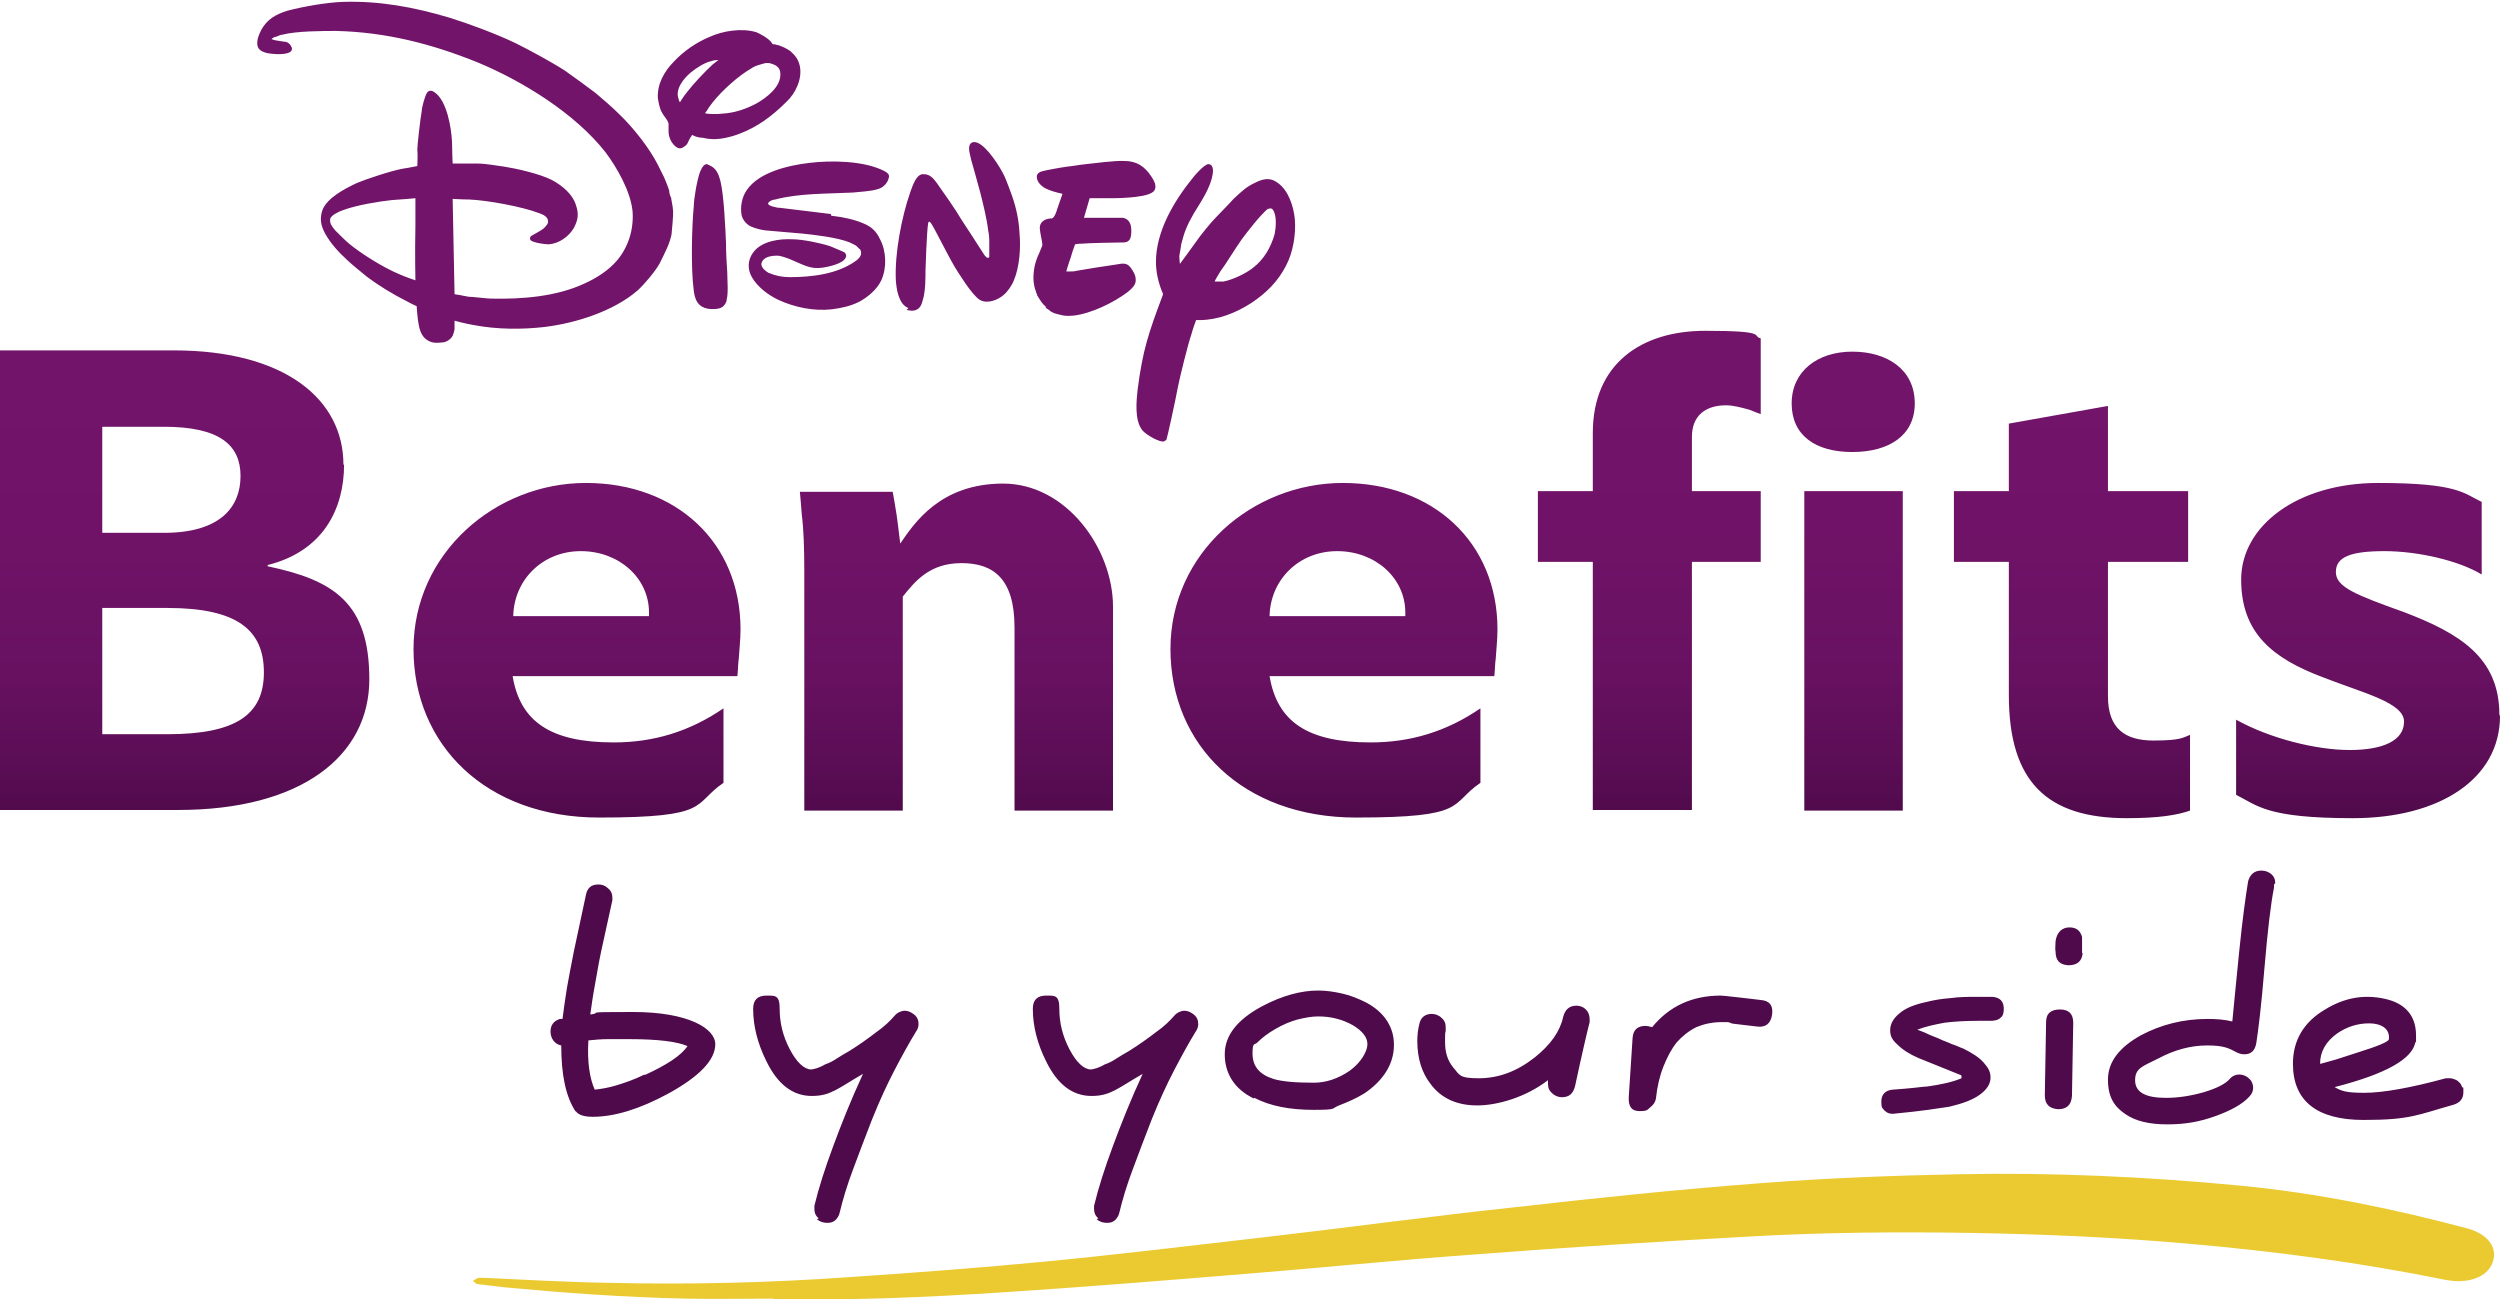
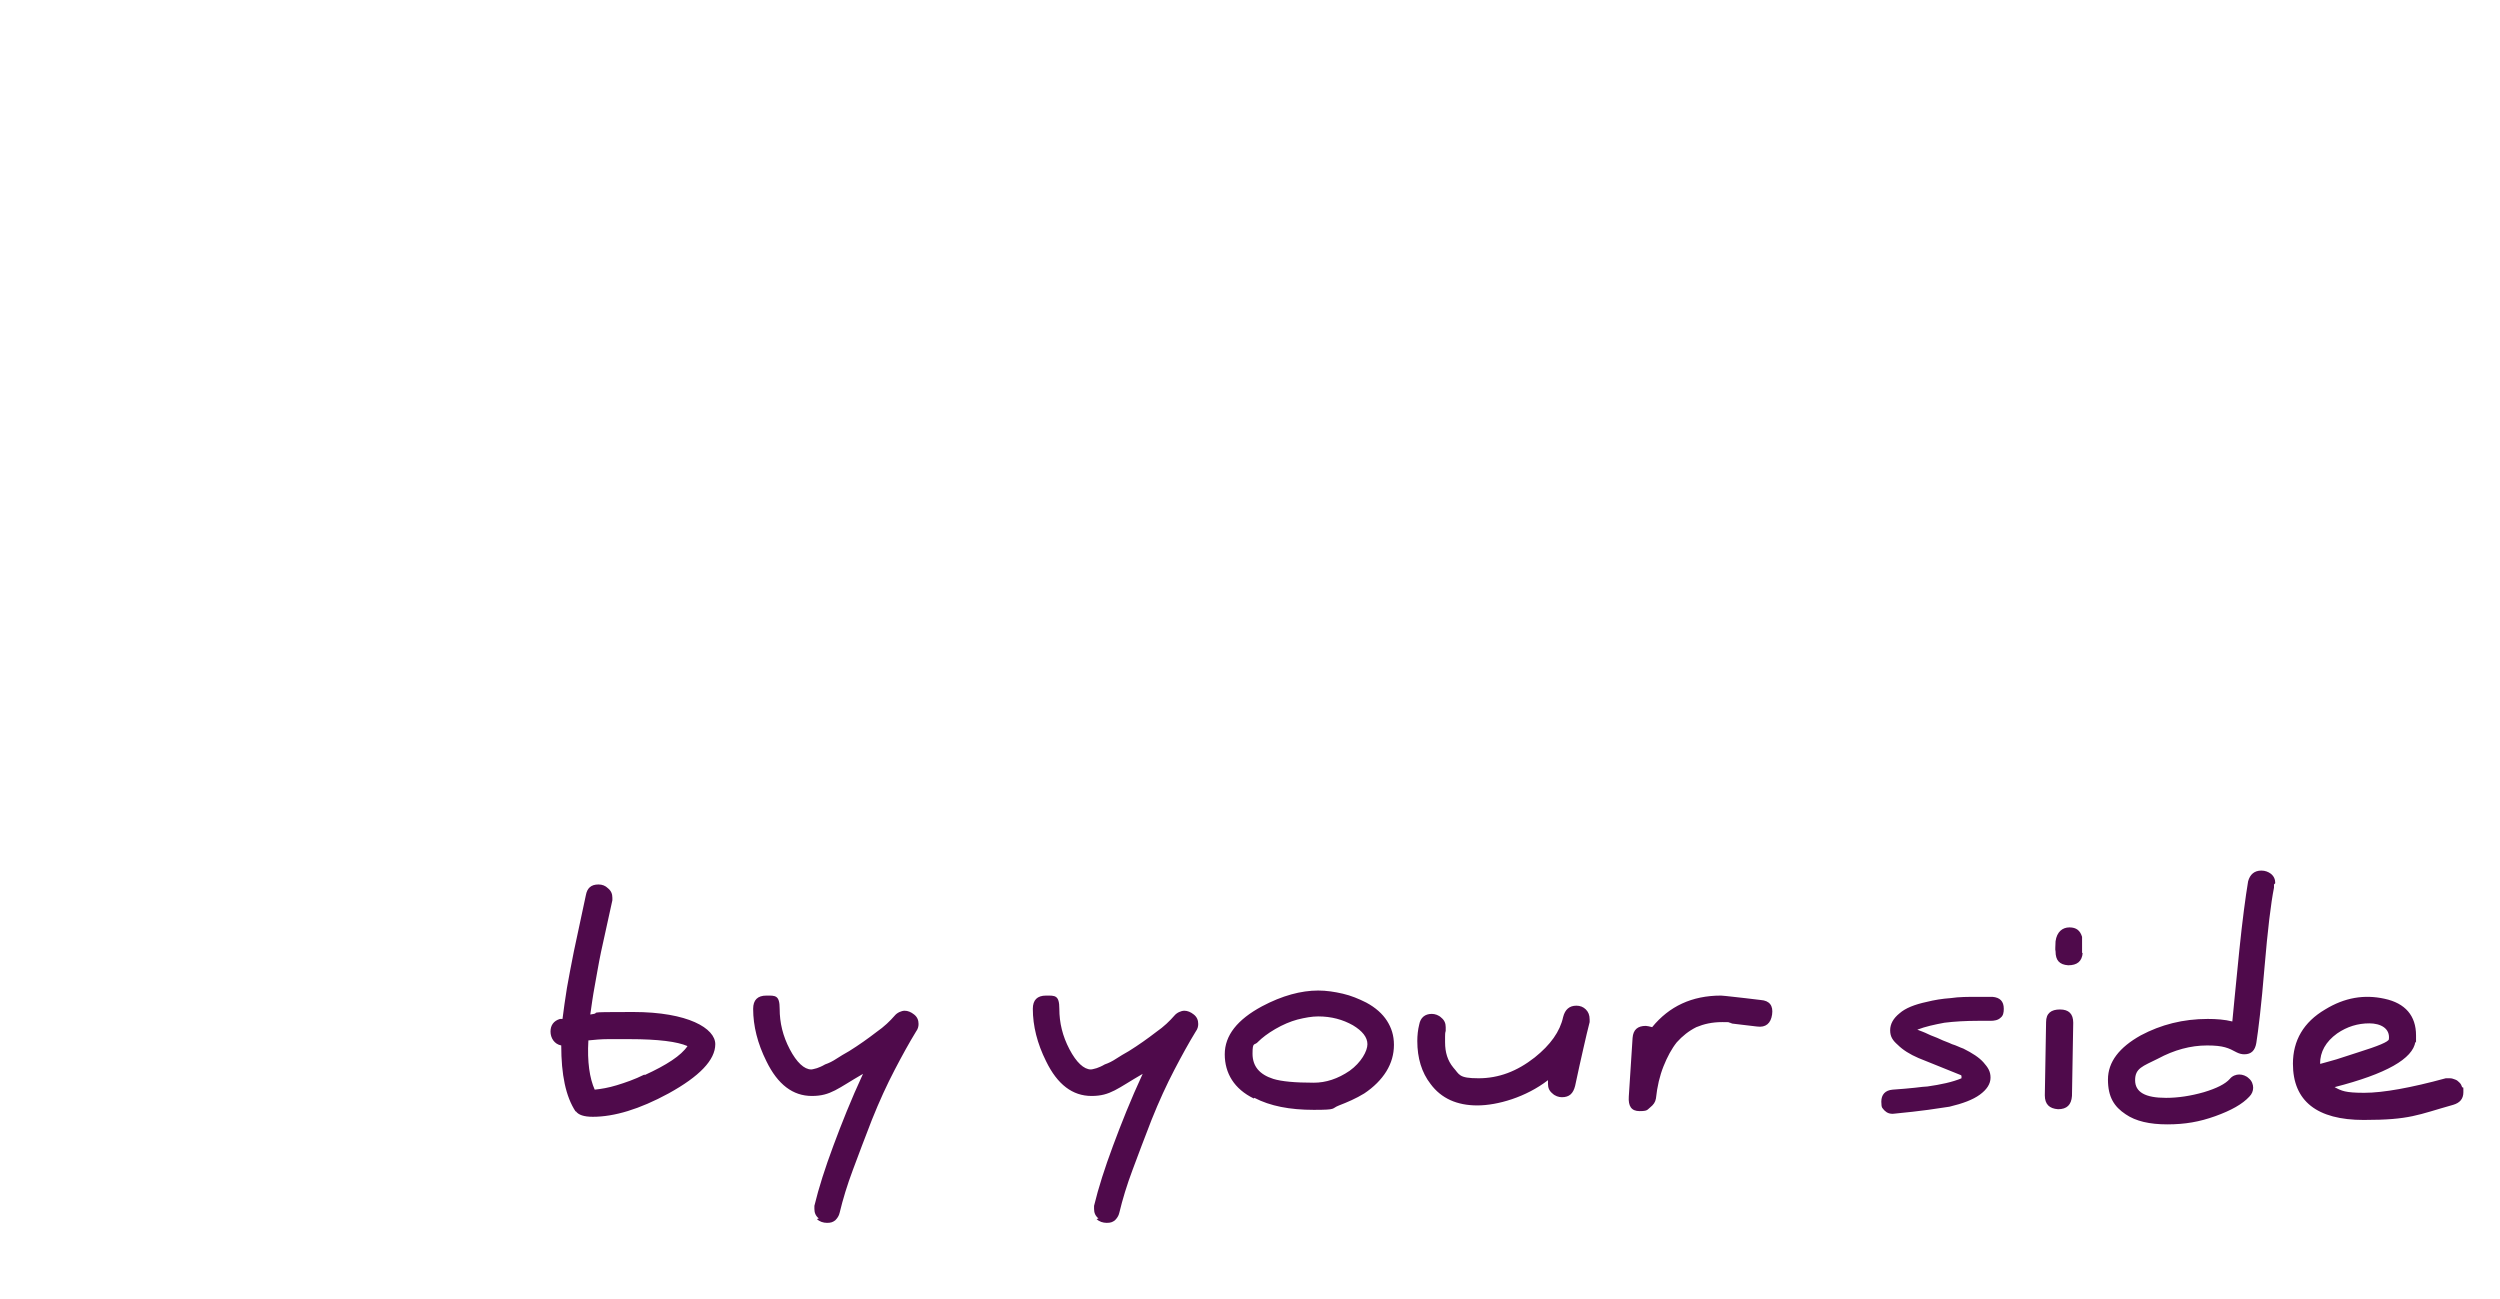
<svg xmlns="http://www.w3.org/2000/svg" id="Layer_1" data-name="Layer 1" version="1.1" viewBox="0 0 396 205.8">
  <defs>
    <style>
      .cls-1 {
        fill: url(#Magenta-Plum_Logo_Gradient);
      }

      .cls-1, .cls-2, .cls-3, .cls-4 {
        stroke-width: 0px;
      }

      .cls-2 {
        fill: #eaca30;
      }

      .cls-3 {
        fill: #73146b;
      }

      .cls-4 {
        fill: #4f0a4b;
      }
    </style>
    <linearGradient id="Magenta-Plum_Logo_Gradient" data-name="Magenta-Plum Logo Gradient" x1="198" y1="52.4" x2="198" y2="129.6" gradientUnits="userSpaceOnUse">
      <stop offset="0" stop-color="#73146b" />
      <stop offset=".4" stop-color="#701368" />
      <stop offset=".7" stop-color="#681161" />
      <stop offset=".9" stop-color="#5a0d54" />
      <stop offset="1" stop-color="#4f0a4b" />
    </linearGradient>
  </defs>
-   <path class="cls-2" d="M122.5,205.8c12.2.2,24.3-.3,36.4-1.1,12.4-.8,24.7-1.8,37-2.8,12.6-1,25.2-2.3,37.8-3.2,14.2-1.1,28.5-2,42.8-2.8,12-.7,24-.8,36-.6,11.4.2,22.8.7,34.1,1.7,13.8,1.2,27.3,3,40.6,5.7,3.4.7,6.3-.2,7.4-2.2,1.3-2.5-.2-4.9-3.7-5.9-11.7-3.1-23.6-5.6-36.1-6.8-14.7-1.4-29.5-2.1-44.4-1.8-10.4.2-20.9.6-31.3,1.4-13.3,1-26.6,2.4-39.8,3.9-13.1,1.4-26.2,3.2-39.2,4.7-11.4,1.3-22.8,2.7-34.2,3.8-10.4,1-20.9,1.8-31.4,2.5-12.7.9-25.4,1.2-38.1.9-6.6-.1-13.3-.5-19.9-.8-.2,0-.5,0-.7,0-.3.1-.6.3-.9.5.3.2.5.5.8.5,1.4.2,2.7.3,4.1.5,9.6.9,19.2,1.6,28.9,1.8,4.6.1,9.2,0,13.8,0Z" />
-   <path class="cls-3" d="M107.7,16.2s.6-1,1.2-1.7c1-1.3,2.7-3.1,4-4.3.4-.3.9-.7.9-.7,0,0-.7,0-1.2.2-1,.2-2.5,1.2-3.2,1.8-1.2,1-2.5,2.7-1.9,4.2,0,.2.2.5.2.5M114.4,18c1.9-.1,3.7-.7,5.4-1.6,1.6-.9,4-2.7,3.8-4.8,0-.7-.5-1.2-1.1-1.4-.7-.3-1.1-.3-2,0-.7.2-1,.3-1.6.7-1.9,1.1-4.5,3.4-6,5.3-.3.4-.7.9-.9,1.3-.2.2-.3.4-.3.4,0,.2,2,.2,2.8.1M109.5,21.6c-.2.2-.4.7-.6,1.1-.1.2-.3.4-.5.5-.5.4-.9.4-1.4,0-.7-.6-1.1-1.5-1.1-2.4,0-.4,0-.8,0-1.2-.1-.6-.7-1.1-1-1.7-.4-.6-.6-1.7-.7-2.4-.1-2.2,1-4.2,2.6-5.8,1.5-1.6,3.5-3,5.7-3.9,2-.9,5-1.4,7.3-.7.7.3,1.8.9,2.3,1.5.1.1.2.3.3.4,0,0,.4,0,.6.1.7.1,1.8.7,2.2,1,.8.7,1.3,1.4,1.5,2.4.4,2-.7,4.3-2.1,5.6-2.3,2.3-4.6,4-7.5,5.1-1.3.5-3.3,1-4.7.8-.5,0-.9-.2-1.4-.2-.2,0-1-.2-1.1-.3-.1,0-.2-.2-.3-.1M112.1,26.1c0,0,.2,0,.3.1,1,.4,1.4,1.3,1.7,2.4.6,2.4.8,7.8.9,9.9,0,1.6.1,3.1.2,4.7,0,1.3.2,3.1-.1,4.3,0,.4-.4,1-.8,1.2-.5.3-1.6.3-2.2.2-1.5-.3-2-1.3-2.2-2.8-.5-3.6-.3-10.5,0-13.5,0-1,.5-4.1,1-5.4.2-.4.5-1.3,1.2-1.2M65.8,31.4s-2.2.2-3.8.3c-1.9.2-5.6.8-7.7,1.6-.6.2-1.9.8-2,1.4-.1.7.3,1.2.8,1.8.3.3,1.8,1.8,2.2,2.1,1.8,1.5,5.4,3.8,8.1,4.9.9.4,2.4.9,2.4.9,0,0-.1-4.3,0-8.6,0-2.3,0-4.5,0-4.5M106.6,33.1c.1,1.2-.2,3.4-.2,3.7,0,.7-.6,2.2-.7,2.4-.4.9-.8,1.7-1.2,2.5-.7,1.3-2.5,3.4-3.5,4.3-3.8,3.3-9.8,5.2-14.8,5.8-3.5.4-7.4.4-11.1-.3-1.3-.2-3.1-.7-3.1-.7,0,0,0,.7,0,1.3,0,.2-.2.9-.3,1.1-.3.5-.7.8-1.3,1-.8.1-1.6.2-2.3-.1-1.2-.5-1.6-1.6-1.8-2.8-.2-1-.3-2.8-.3-2.8,0,0-.9-.4-1.6-.8-2.2-1.1-4.3-2.4-6.2-3.8-.5-.4-2.7-2.2-3.2-2.7-1.4-1.3-2.6-2.6-3.5-4.2-.7-1.3-.9-2.4-.4-3.8.8-1.9,3.5-3.3,5.4-4.2,1.4-.6,5.6-2,7.4-2.3.8-.1,2.1-.4,2.2-.4,0,0,0,0,0,0,0,0,.1-1.9,0-2.6,0-.7.5-5.1.7-6.1,0-.5.5-2.5.9-3,.3-.3.7-.3,1.1,0,2,1.3,2.7,5.7,2.8,7.9,0,1.4.1,3.4.1,3.4,0,0,2.3,0,3.8,0,1.4,0,2.9.3,4.4.5,1.9.3,5.5,1.1,7.5,2.1,1.7.9,3.3,2.3,3.8,3.9.5,1.4.4,2.4-.3,3.7-.8,1.4-2.4,2.5-4,2.6-.5,0-2.2-.2-2.8-.6-.2-.2-.2-.5,0-.7,0,0,.9-.5,1.4-.8.2-.1.4-.3.6-.4.4-.4.8-.8.7-1.2,0-.6-.7-1-1.3-1.2-2.8-1.1-8.5-2.1-11.2-2.2-1.1,0-2.6-.1-2.6-.1l.3,15.1s1.3.2,2.2.4c.6,0,3,.3,3.6.3,4.9.1,10.3-.3,14.8-2.4,2-.9,3.8-2.1,5.1-3.6,1.8-2.1,2.7-4.9,2.5-7.8-.3-3.2-2.5-7-4.3-9.4-4.8-6.1-13-11.2-20.2-14.2-7.4-3-14.6-4.8-22.4-5-2,0-6.4,0-8.6.6-.3,0-.6.2-.9.3-.2,0-.6.2-.7.3,0,0-.1.1-.1.1,0,0,.1,0,.3.1.2.1,1.2.2,1.7.3.5,0,.9.3,1.1.7.2.3.2.6,0,.8-.5.6-2.4.5-3.2.4-.9-.1-1.9-.4-2.1-1.2-.2-.9.2-1.8.6-2.6.9-1.6,2.2-2.4,4.1-3,2.7-.7,6.2-1.3,8.7-1.4,5.8-.2,11.3.8,17,2.5,3.2,1,7.5,2.6,10.6,4.1,2.2,1.1,5.7,3,7.7,4.3.6.4,4.3,3.1,4.8,3.5,1.2,1,2.7,2.3,3.8,3.4,2.2,2.1,4.8,5.4,6.1,8,.3.6.6,1.2,1,2,.1.2.7,1.7.8,2.1,0,.4.2,1,.3,1.1,0,.2.3,1.5.3,2ZM131.7,34.2c.1,0,.1,0,.2,0,1.8.2,3.5.6,4.9,1.2,1.2.5,2,1.2,2.6,2.5,1,1.9,1.1,4.5.2,6.5-.7,1.5-2.2,2.7-3.5,3.4-1.4.7-2.8,1-4.4,1.2-2.8.3-5.8-.3-8.4-1.5-1.5-.7-3.3-2-4.2-3.6-.7-1.2-.7-2.7.2-3.9,1.3-1.8,4.1-2.2,6.2-2.1,1.6,0,4.5.6,6,1.1.4.2,2,.8,2.3,1,.2.2.3.5.2.7-.3,1.1-3,1.6-3.7,1.7-2,.3-3.1-.5-5.3-1.4-.6-.2-1.3-.5-1.9-.5-1,0-2.3.2-2.5,1.3,0,.6.6,1.1,1.1,1.4,1.2.5,2.2.7,3.4.7,3.6,0,7.6-.5,10.5-2.6.4-.3.8-.7.8-1.2,0,0,0-.6-.3-.7,0,0,0,0,0,0,0,0-.2-.2-.3-.3-.2-.3-1.1-.6-1.2-.7-2-.8-5.6-1.2-7.5-1.4-2-.2-5-.4-5.8-.5-.8-.1-1.6-.3-2.3-.6-.7-.3-1.3-1-1.5-1.7-.3-1.3,0-3,.8-4.1,1.9-2.8,6.5-3.9,9.9-4.3,3.3-.4,8.6-.4,11.9,1.3.5.3.8.5.7,1-.2,1-1,1.7-1.9,1.9-1,.3-2.9.4-3.8.5-3.9.2-8.6.1-12.3,1.1-.3,0-.8.2-1,.4-.6.6,1.1.8,1.4.9.1,0,.1,0,.2,0l8.2,1M143.9,48.8c-1.6-.6-1.9-3.1-2-4.4-.2-4.2.9-10,2.3-14,.4-1.1,1-3,2.2-2.8.9,0,1.5.7,2,1.4,1.2,1.7,2.9,4.1,3.9,5.8,1.2,1.8,2.4,3.7,3.5,5.4.1.2.3.4.4.5.2.2.4.2.5,0,0,0,0-2.2,0-2.6,0-.7-.1-1.2-.2-1.8-.2-1.7-.8-4.1-1.2-5.7-.5-1.8-1-3.7-1.5-5.4-.1-.6-.3-1.1-.3-1.7,0-.8.5-1.2,1.3-.9,1.6.6,3.7,4,4.3,5.3.2.4,1,2.5,1.2,3.1.7,2,1.1,3.9,1.2,6.1.2,2.1,0,5.2-.9,7.3-.3.8-1,1.8-1.6,2.3-.9.8-2.6,1.5-3.8.8-1.3-.8-3.5-4.5-3.9-5.1-1.3-2.2-3.4-6.5-3.8-7,0-.1-.2-.2-.3-.3-.1,0-.2.2-.2.4-.2,1.2-.4,7.1-.4,7.3,0,1,0,3.4-.4,4.6-.2.8-.4,1.4-1.1,1.7-.5.2-.9.1-1.5,0M165.6,48.5c-.2-.1-.4-.4-.6-.6,0,0-.6-.9-.7-1.1,0-.2-.2-.4-.2-.6-.5-1.3-.5-2.6-.2-4.1.3-1.3.5-1.4,1.2-3.2,0-.1,0-.2,0-.3,0-.3-.4-1.9-.4-2.5,0-.8.6-1.4,1.7-1.5.1,0,.2,0,.2,0,.4-.1.7-.9.9-1.6.3-.9.8-2.3.8-2.3,0,0-1.4-.3-2.1-.6-.8-.3-1.4-.7-1.8-1.4-.4-.9-.1-1.4.8-1.6.3-.1,3-.6,3.8-.7,1-.1,2-.3,3-.4.9-.1,4.8-.6,6.1-.5,1.9,0,3.2.8,4.3,2.5.6.9,1,1.9.1,2.5-1.4.9-5.9.9-6.8.9-1.3,0-3.1,0-3.1,0l-.9,3.1s3.2,0,5.1,0c.4,0,.9,0,1.1,0,.9.2,1.3.9,1.3,2,0,1.2-.2,1.8-1.1,1.9-.5,0-6.1.1-6.8.2-.5,0-1,.1-1,.1,0,0-.4,1-.7,2.1-.4,1.1-.7,2.2-.7,2.2,0,0,.3,0,.5,0,.4,0,.8,0,1.1-.1,1.7-.3,4.2-.7,6.3-1,1.1-.2,1.7-.3,2.3.5.5.7.8,1.2.8,2,0,.7-.5,1.2-1.2,1.8-2.2,1.7-5.9,3.5-8.7,3.8-1.3.1-1.6,0-2.7-.3-.2,0-1-.4-1-.5,0,0-.4-.3-.6-.4ZM200.9,33c-1.4,1.2-3.3,3.7-4.2,4.9-1.2,1.7-2.3,3.6-3.4,5.1-.2.3-.9,1.5-.9,1.6,0,0,.7,0,1.4,0,1.5-.3,3.6-1.3,4.7-2.2,1.7-1.3,2.8-3.2,3.4-5.3.2-1,.4-3-.3-3.9-.1-.2-.5-.3-.8,0M189.5,50.6s-.5,1.3-.8,2.4c-.6,1.8-1.8,6.7-2.1,8.2-.4,2.2-1.7,8.1-1.8,8.3,0,.2-.1.2-.4.4-.5.3-2.9-1-3.5-1.8-1.2-1.6-.9-4.6-.7-6.4.8-6.2,1.7-8.9,4-15,0-.1,0-.1,0-.2-.7-1.6-1.1-3.4-1.1-5,0-4.8,2.8-9.6,5.9-13.4.2-.3,1.8-2.1,2.4-2.1.7,0,.8.8.7,1.5-.3,2.2-1.9,4.5-3,6.3-1.2,2.1-1.5,3-2,4.9,0,.3-.3,1.7-.3,1.9,0,.5.1,1.2.1,1.2,0,0,2-2.7,3.2-4.4.7-.9,1.2-1.5,1.8-2.2.6-.7,2.9-3,3.5-3.7,1.4-1.3,2-1.9,3.5-2.6,1.2-.6,2.3-.8,3.4,0,1.8,1.2,2.6,3.8,2.8,5.8.2,2.5-.3,5.3-1.4,7.4-1.3,2.5-3.1,4.3-5.5,5.9-2.5,1.6-5.3,2.7-8.2,2.7-.4,0-.8,0-.8,0" />
  <path class="cls-4" d="M367.5,168.5h0c0-1.9.9-3.5,2.7-4.8,1.6-1.1,3.3-1.6,5.1-1.6s3.3.8,3.1,2.5c0,.4-1.7,1.1-4.9,2.1-1.3.4-2.4.8-3.4,1.1-1,.3-1.8.5-2.5.7h-.2ZM382.7,165.2c0-.4,0-.8,0-1.2,0-3.1-1.7-5.1-5-5.8-3.2-.7-6.3-.2-9.4,1.7-3.4,2-5.1,4.9-5.1,8.6,0,5.9,3.8,8.9,11.2,8.9s8.5-.8,14.2-2.4c1-.3,1.6-.9,1.6-2s0-.6-.2-.8c-.1-.3-.2-.5-.4-.7-.2-.2-.4-.4-.7-.5-.3-.1-.5-.2-.8-.2s-.5,0-.7,0c-5.5,1.5-9.9,2.3-12.9,2.3s-3.6-.3-4.7-.9c8.2-2.1,12.4-4.5,12.8-7.2M360.4,139.9c0-.6-.2-1.1-.7-1.5-.4-.3-.9-.5-1.5-.5-1.1,0-1.8.6-2.1,1.7-.4,2.4-.9,6.1-1.4,11-.6,6.2-1,9.9-1.1,11.2-1.2-.3-2.5-.4-3.9-.4-3.9,0-7.4.9-10.6,2.6-3.4,1.9-5.2,4.2-5.2,7s1,4.3,2.8,5.5c1.6,1.1,3.8,1.6,6.6,1.6s5.1-.4,7.6-1.3c2.5-.9,4.3-1.9,5.4-3.1.4-.4.6-.9.6-1.4s-.2-1.1-.7-1.5c-.4-.4-1-.6-1.5-.6s-1.1.2-1.5.7c-.7.8-2.1,1.5-4.1,2.1-2.1.6-4.1.9-6,.9-3.3,0-4.9-.9-4.9-2.8s1.2-2.2,3.6-3.4c2.6-1.4,5.2-2.1,7.8-2.1s3.4.4,4.7,1.1c.4.2.8.3,1.2.3,1.1,0,1.7-.6,1.9-1.8.3-1.9.8-5.9,1.3-12,.5-5.9,1-10.1,1.5-12.6,0-.2,0-.3,0-.5M329.8,151c0-.1,0-.2,0-.4,0-.1,0-.2,0-.3,0-.2,0-.4,0-.6,0-.2,0-.4,0-.6,0-.2,0-.3,0-.5,0-.1,0-.2,0-.2-.3-1-.9-1.5-2-1.5s-2,.7-2.2,2.2h0c0,.7-.1,1.3,0,1.6,0,1.4.6,2.1,2,2.2,1.4,0,2.2-.6,2.3-2M328.2,173.6l.2-11.6c0-1.4-.7-2.1-2.1-2.1-1.4,0-2.2.6-2.2,2l-.2,11.6c0,1.4.7,2.1,2.1,2.2,1.4,0,2.1-.7,2.2-2.1M310.7,170.4v.4c-1.4.6-3.3,1-5.4,1.3-.4,0-1.1.1-2,.2s-2.1.2-3.5.3c-1.2.1-1.8.8-1.8,1.9s.2,1,.5,1.4c.4.4.9.6,1.6.5,2.1-.2,3.8-.4,5.3-.6,1.5-.2,2.6-.4,3.4-.5,2.1-.5,3.7-1.1,4.8-1.9,1.1-.8,1.7-1.7,1.7-2.7s-.4-1.6-1.1-2.4c-.7-.8-1.8-1.5-3.2-2.2-.6-.2-1.1-.5-1.8-.7-.6-.3-1.3-.5-1.9-.8-.6-.3-1.3-.5-1.9-.8-.6-.3-1.2-.5-1.7-.7,1.3-.5,2.7-.8,4.3-1.1,1.6-.2,3.4-.3,5.3-.3s1.4,0,2,0c.6,0,1.2-.1,1.6-.5.4-.3.5-.8.5-1.4,0-1.2-.6-1.8-1.8-1.9-.3,0-.7,0-1.1,0-.4,0-.8,0-1.2,0-1.5,0-3,0-4.3.2-1.4.1-2.6.3-3.8.6-1.9.4-3.4,1-4.3,1.8-1,.8-1.5,1.7-1.5,2.7s.4,1.6,1.2,2.3c.8.8,1.9,1.5,3.3,2.1l6.7,2.7h0ZM274.1,162.1c1,.1,2.3.3,4.2.5,1.4.2,2.2-.5,2.4-1.9.2-1.4-.4-2.2-1.8-2.3-1.8-.2-3.2-.4-4.3-.5-1-.1-1.7-.2-2-.2-4.6,0-8.2,1.7-10.9,5-.4-.1-.8-.2-1-.2-1.3,0-2,.6-2.1,1.9l-.6,9.3c-.1,1.5.4,2.3,1.7,2.3s1.2-.2,1.7-.6c.5-.4.8-.8.9-1.4.2-1.9.6-3.6,1.2-5.1.6-1.5,1.3-2.8,2.1-3.8.9-1,1.9-1.8,3.1-2.4,1.2-.5,2.5-.8,4.1-.8s.6,0,1.6.2M229,162.7c0-.6-.2-1.1-.7-1.5-.4-.4-1-.6-1.5-.6-1.1,0-1.8.6-2,1.7-.2.8-.3,1.7-.3,2.6,0,2.7.7,5,2.1,6.8,1.7,2.3,4.2,3.4,7.4,3.4s7.7-1.3,11.2-4v.2c0,0,0,.2,0,.2,0,0,0,.1,0,.2,0,.6.2,1.1.7,1.5.4.4,1,.6,1.5.6,1.2,0,1.8-.6,2.1-1.8.5-2.3.9-4.2,1.3-5.9.4-1.7.7-3.1,1-4.2,0,0,0-.2,0-.2v-.2c0-.7-.2-1.2-.6-1.6-.4-.4-.9-.6-1.5-.6-1.1,0-1.8.6-2.1,1.8-.5,2.3-2,4.4-4.5,6.4-2.8,2.2-5.7,3.3-8.9,3.3s-3-.6-4-1.7c-.9-1.1-1.3-2.4-1.3-4s0-.6,0-.9c0-.3,0-.6.1-.9,0-.2,0-.4,0-.5M199.3,165c.6-.6,1.5-1.3,2.7-2,1.2-.7,2.4-1.2,3.5-1.5,1.2-.3,2.3-.5,3.3-.5,2.1,0,3.9.5,5.5,1.4,1.5.9,2.3,1.9,2.3,3s-1,2.9-2.8,4.2c-1.9,1.3-3.8,1.9-5.7,1.9-3,0-5.1-.2-6.4-.6-2.2-.7-3.3-2-3.3-4s.3-1.2.9-1.9M198.7,173.9c2.5,1.3,5.6,1.9,9.4,1.9s2.7-.2,4-.7c1.3-.5,2.7-1.1,4-1.9,1.5-1,2.7-2.2,3.5-3.5.8-1.3,1.2-2.7,1.2-4.2s-.4-2.7-1.1-3.8c-.7-1.1-1.8-2.1-3.3-2.9-1.2-.6-2.4-1.1-3.7-1.4-1.3-.3-2.6-.5-3.9-.5-2.7,0-5.7.8-8.9,2.5-3.9,2.1-5.9,4.6-5.9,7.6s1.5,5.5,4.6,7M173.7,193.1c.4.4,1,.6,1.6.6s.9-.1,1.3-.4c.3-.3.6-.7.7-1.2.5-2.1,1.2-4.4,2.1-6.8.9-2.4,1.9-5.1,3-7.9,1.2-3,2.4-5.6,3.6-7.9,1.2-2.3,2.3-4.3,3.4-6.1.3-.4.4-.8.4-1.2,0-.6-.2-1.1-.7-1.5-.5-.4-1-.6-1.5-.6s-1.2.3-1.6.8c-.7.8-1.6,1.7-2.9,2.6-1.3,1-2.7,2-4.3,3-.7.4-1.4.8-2,1.2-.6.4-1.2.7-1.8.9-.5.3-1,.5-1.3.6-.4.1-.7.2-.9.2-1.1,0-2.3-1.1-3.4-3.2-1.1-2.1-1.6-4.2-1.6-6.4s-.7-2.1-2.1-2.1-2.1.7-2.1,2.1c0,2.7.7,5.5,2.1,8.3,1.8,3.7,4.2,5.5,7.2,5.5s4.1-1.2,8.1-3.5c-1.9,4.1-3.4,7.9-4.7,11.4-1.3,3.5-2.3,6.6-3,9.5,0,.2,0,.3,0,.5,0,.6.2,1.1.7,1.5M129.4,193.1c.4.4,1,.6,1.6.6s.9-.1,1.3-.4c.3-.3.6-.7.7-1.2.5-2.1,1.2-4.4,2.1-6.8.9-2.4,1.9-5.1,3-7.9,1.2-3,2.4-5.6,3.6-7.9,1.2-2.3,2.3-4.3,3.4-6.1.3-.4.4-.8.4-1.2,0-.6-.2-1.1-.7-1.5-.5-.4-1-.6-1.5-.6s-1.2.3-1.6.8c-.7.8-1.6,1.7-2.9,2.6-1.3,1-2.7,2-4.3,3-.7.4-1.4.8-2,1.2-.6.4-1.2.7-1.8.9-.5.3-1,.5-1.3.6-.4.1-.7.2-.9.2-1.1,0-2.3-1.1-3.4-3.2-1.1-2.1-1.6-4.2-1.6-6.4s-.7-2.1-2.1-2.1-2.1.7-2.1,2.1c0,2.7.7,5.5,2.1,8.3,1.8,3.7,4.2,5.5,7.2,5.5s4.1-1.2,8.1-3.5c-1.9,4.1-3.4,7.9-4.7,11.4-1.3,3.5-2.3,6.6-3,9.5,0,.2,0,.3,0,.5,0,.6.2,1.1.7,1.5M102.1,170.2c-1.6.8-3.1,1.3-4.4,1.7-1.3.4-2.5.6-3.5.7-.8-1.8-1.2-4.4-1-7.8,1-.1,2-.2,3.1-.2,1.1,0,2.2,0,3.4,0,4.6,0,7.6.4,9.2,1.1-1,1.5-3.3,3-6.8,4.6M91.2,176c.4.6,1.3.9,2.7.9,3.4,0,7.4-1.2,12-3.7,4.9-2.7,7.4-5.3,7.4-7.8s-4.3-5.1-13-5.1-4.5.1-6.8.4c.2-1.4.4-2.9.7-4.5.3-1.6.6-3.5,1-5.4l1.8-8.2c0,0,0-.2,0-.2,0,0,0-.2,0-.2,0-.6-.2-1.1-.7-1.5-.4-.4-.9-.6-1.5-.6-1.2,0-1.8.6-2,1.7l-1.9,8.9c-.4,2.1-.8,4-1.1,5.8-.3,1.8-.5,3.4-.7,4.9,0,0-.1,0-.2,0,0,0-.1,0-.2,0-1,.3-1.5,1-1.5,2s.6,2,1.7,2.2c0,4.6.7,8.1,2.3,10.5" />
-   <path class="cls-1" d="M54.4,73.6c0-10.3-9.2-18.1-26.9-18.1H0v72.8h28.2c19.6,0,30.3-8.6,30.3-20.7s-5.6-15.7-16.1-17.9v-.2c8.8-2.2,12.1-8.9,12.1-15.9ZM16.2,67.6h9.8c8.8,0,12.1,2.9,12.1,7.8s-3.2,9-12.1,9h-9.8v-16.9ZM26.5,116.3h-10.3v-20h10.3c11.1,0,15.3,3.5,15.3,10.2s-4.4,9.8-15.3,9.8ZM160.7,128.4v-29c0-7.8-3.4-10.2-8.4-10.2s-7.3,2.8-9.3,5.3v33.9h-15.6v-37.9c0-3.6-.1-6.7-.4-9-.1-1.4-.2-2.5-.3-3.6h14.7c.1.7.3,1.5.4,2.3.3,1.6.5,3.5.8,5.9,2.2-3.2,6.3-9.5,16.3-9.5s17.4,10.3,17.4,19.5v32.3h-15.6ZM117,104.6c.1-1.6.3-3.3.3-4.9,0-13.8-10.2-23.2-24.5-23.2s-27.3,11.1-27.3,26.3,11.5,26.7,29.4,26.7,14.7-2.1,19.7-5.5v-11.8c-5.4,3.7-11.1,5.4-17.4,5.4-10,0-14.8-3.3-16-10.5h35.6c.1-.9.1-1.8.2-2.6ZM102.8,97.6h-21.5c.1-5.7,4.6-10.3,10.7-10.3s10.8,4.3,10.8,9.7v.6ZM303.3,63.9c0,5.1-4.1,7.7-9.9,7.7s-9.6-2.6-9.6-7.7,4.1-8.2,9.6-8.2,9.9,2.8,9.9,8.2ZM396,113.4c0,10-9.6,16.2-23.3,16.2s-15.1-2-18.5-3.7v-11.9c5.4,3,12.7,4.8,18,4.8s8.6-1.5,8.6-4.5-6.4-4.5-12.8-7c-8-3-13-7-13-15.5s8.9-15.3,21.7-15.3,13.6,1.7,16.4,3v11.5c-3.6-2.2-10.1-3.7-15.4-3.7s-7.7.9-7.7,3.3,3.1,3.6,10.9,6.4c8.6,3.3,15,7.1,15,16.2ZM333.9,64.3v13.5h12.7v11.2h-12.7v21.3c0,5.1,2.7,7,7.2,7s4.7-.5,5.8-.9v12c-2,.7-4.9,1.2-10,1.2-12.6,0-18.7-5.7-18.7-19.5v-21.1h-8.7v-11.2h8.7v-10.7l15.7-2.8ZM285.8,77.8h15.6v50.6h-15.6v-50.6ZM268,69.2v8.6h10.9v11.2h-10.9v39.3h-15.7v-39.3h-8.7v-11.2h8.7v-9.2c0-11,7.7-16.2,17.8-16.2s7.3.8,8.8,1.2v12c-.5-.2-1.1-.4-1.8-.7-1.1-.3-2.5-.7-3.7-.7-3.2,0-5.4,1.6-5.4,5ZM236.9,104.6c.1-1.6.3-3.3.3-4.9,0-13.8-10.2-23.2-24.5-23.2s-27.3,11.1-27.3,26.3,11.5,26.7,29.4,26.7,14.7-2.1,19.7-5.5v-11.8c-5.4,3.7-11.1,5.4-17.4,5.4-10,0-14.8-3.3-16-10.5h35.6c.1-.9.1-1.8.2-2.6ZM222.6,97.6h-21.5c.1-5.7,4.6-10.3,10.7-10.3s10.8,4.3,10.8,9.7v.6Z" />
</svg>